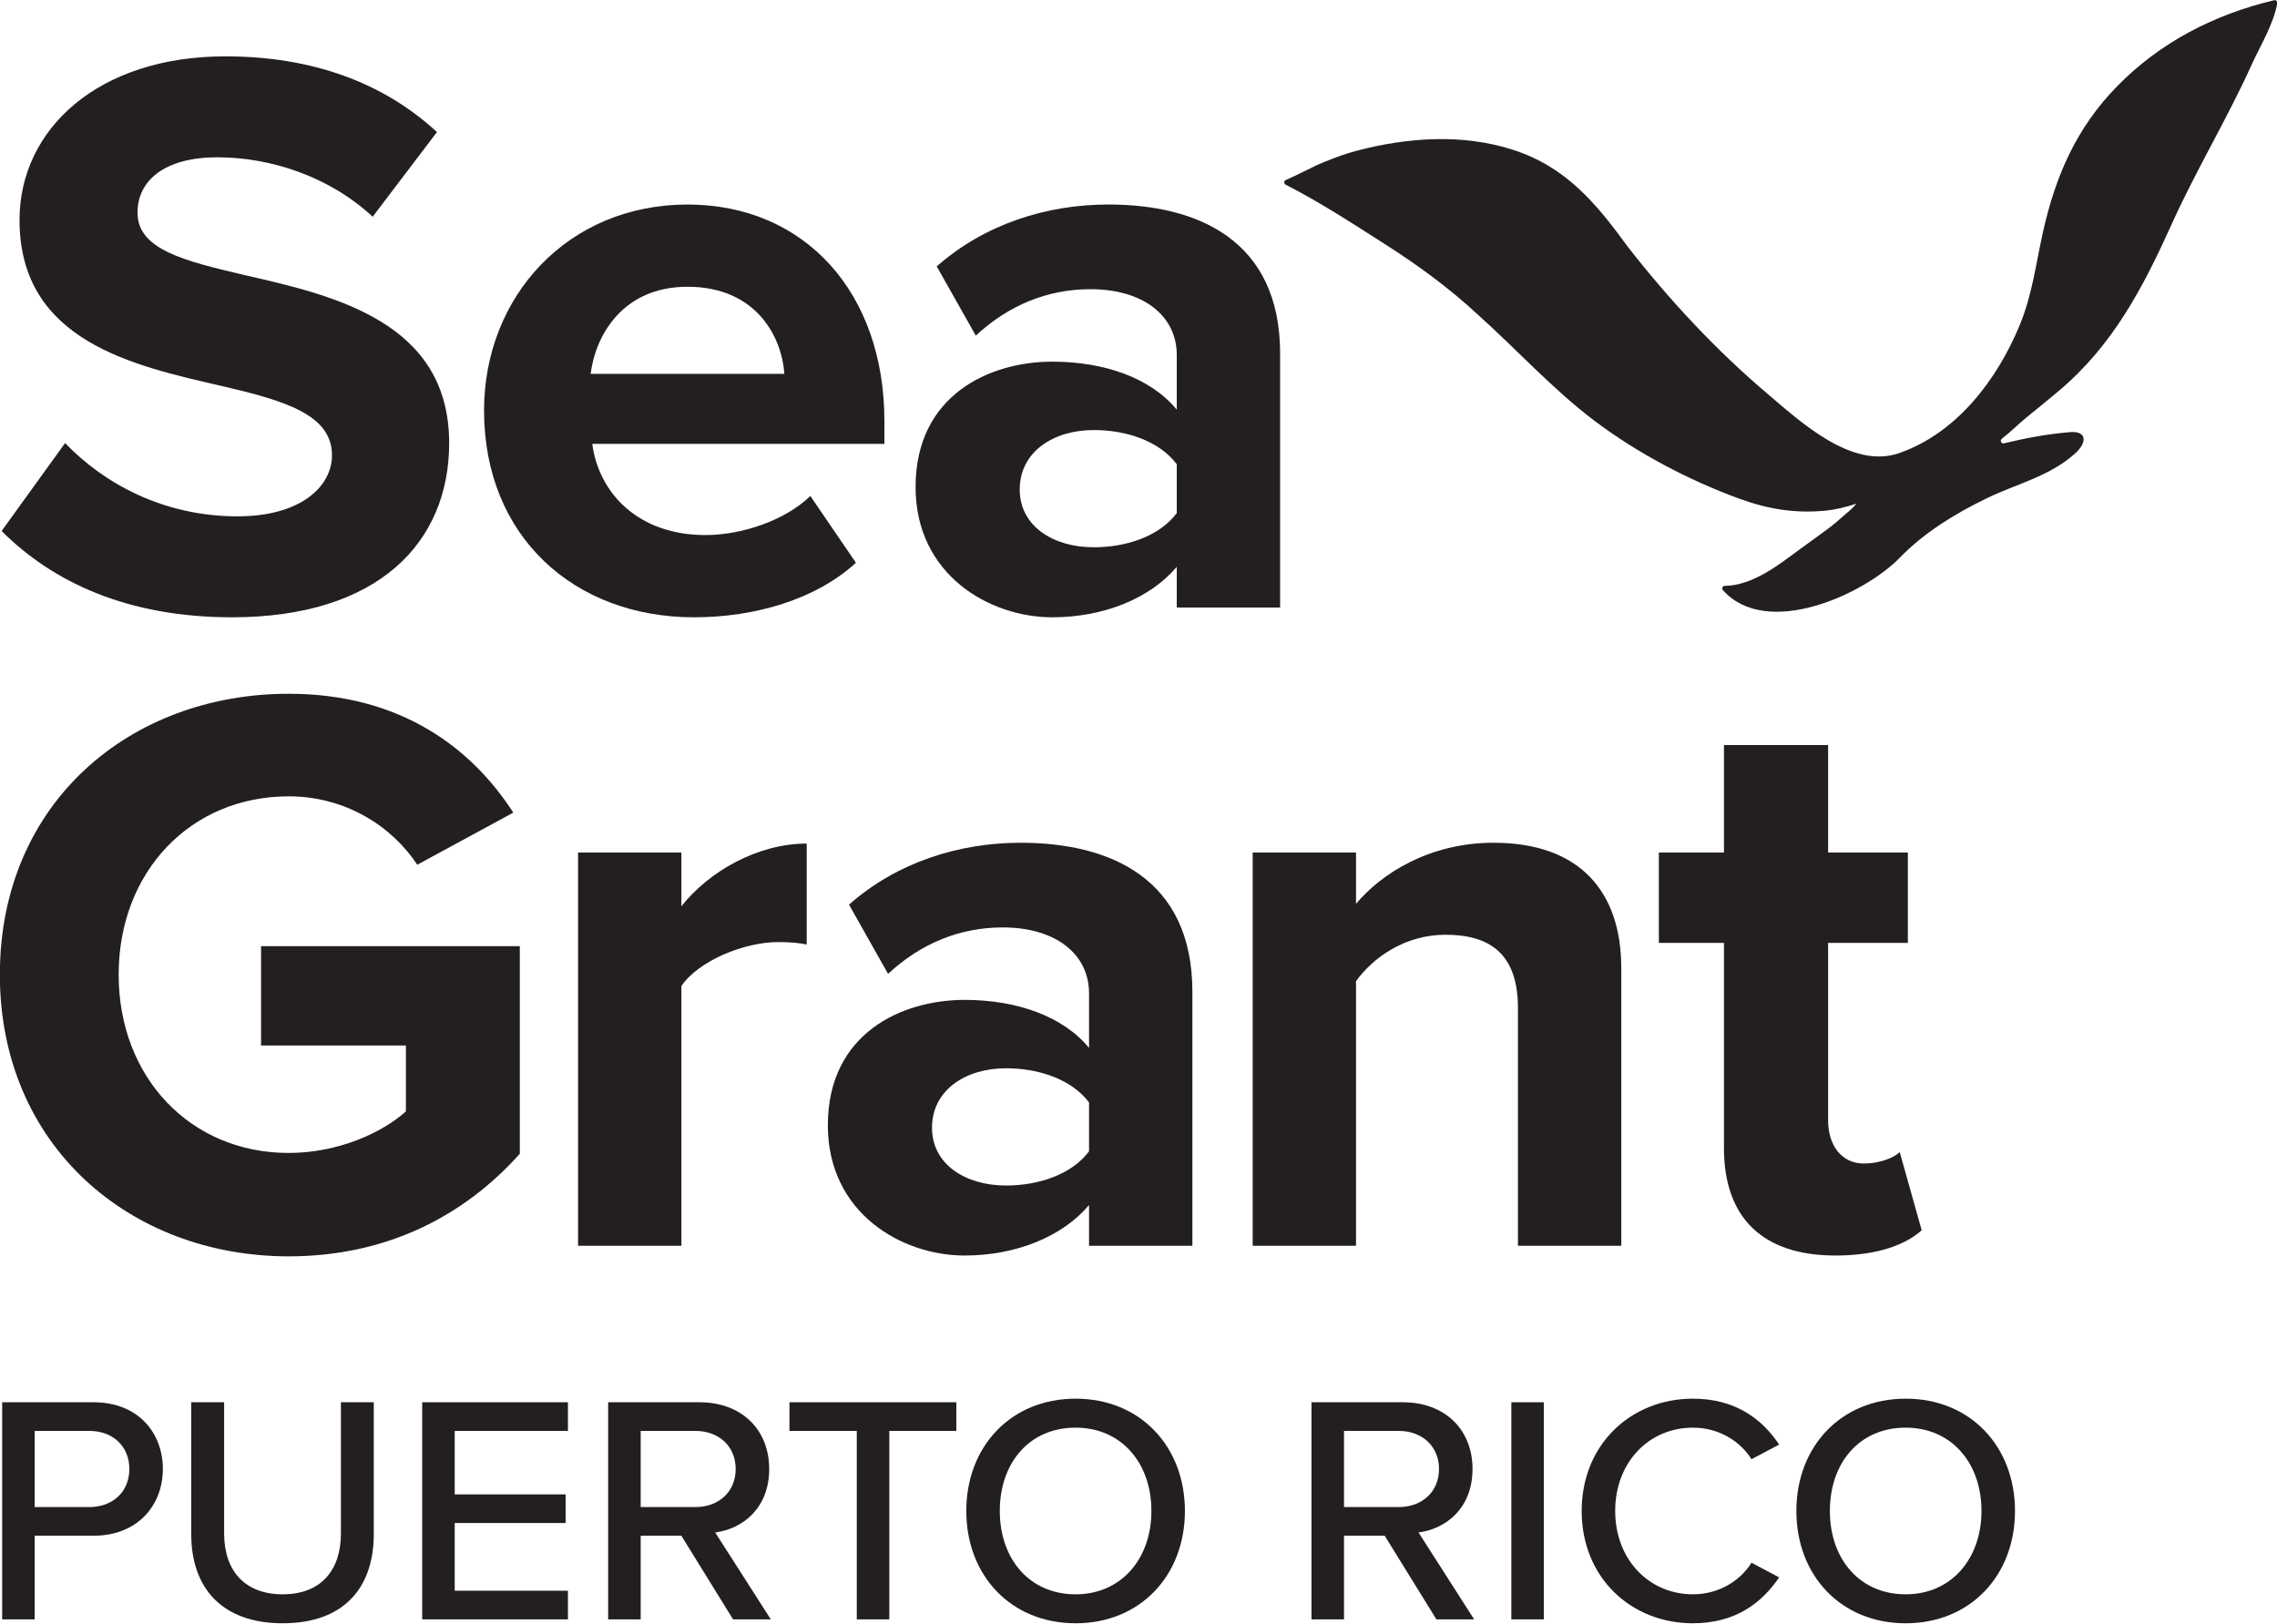
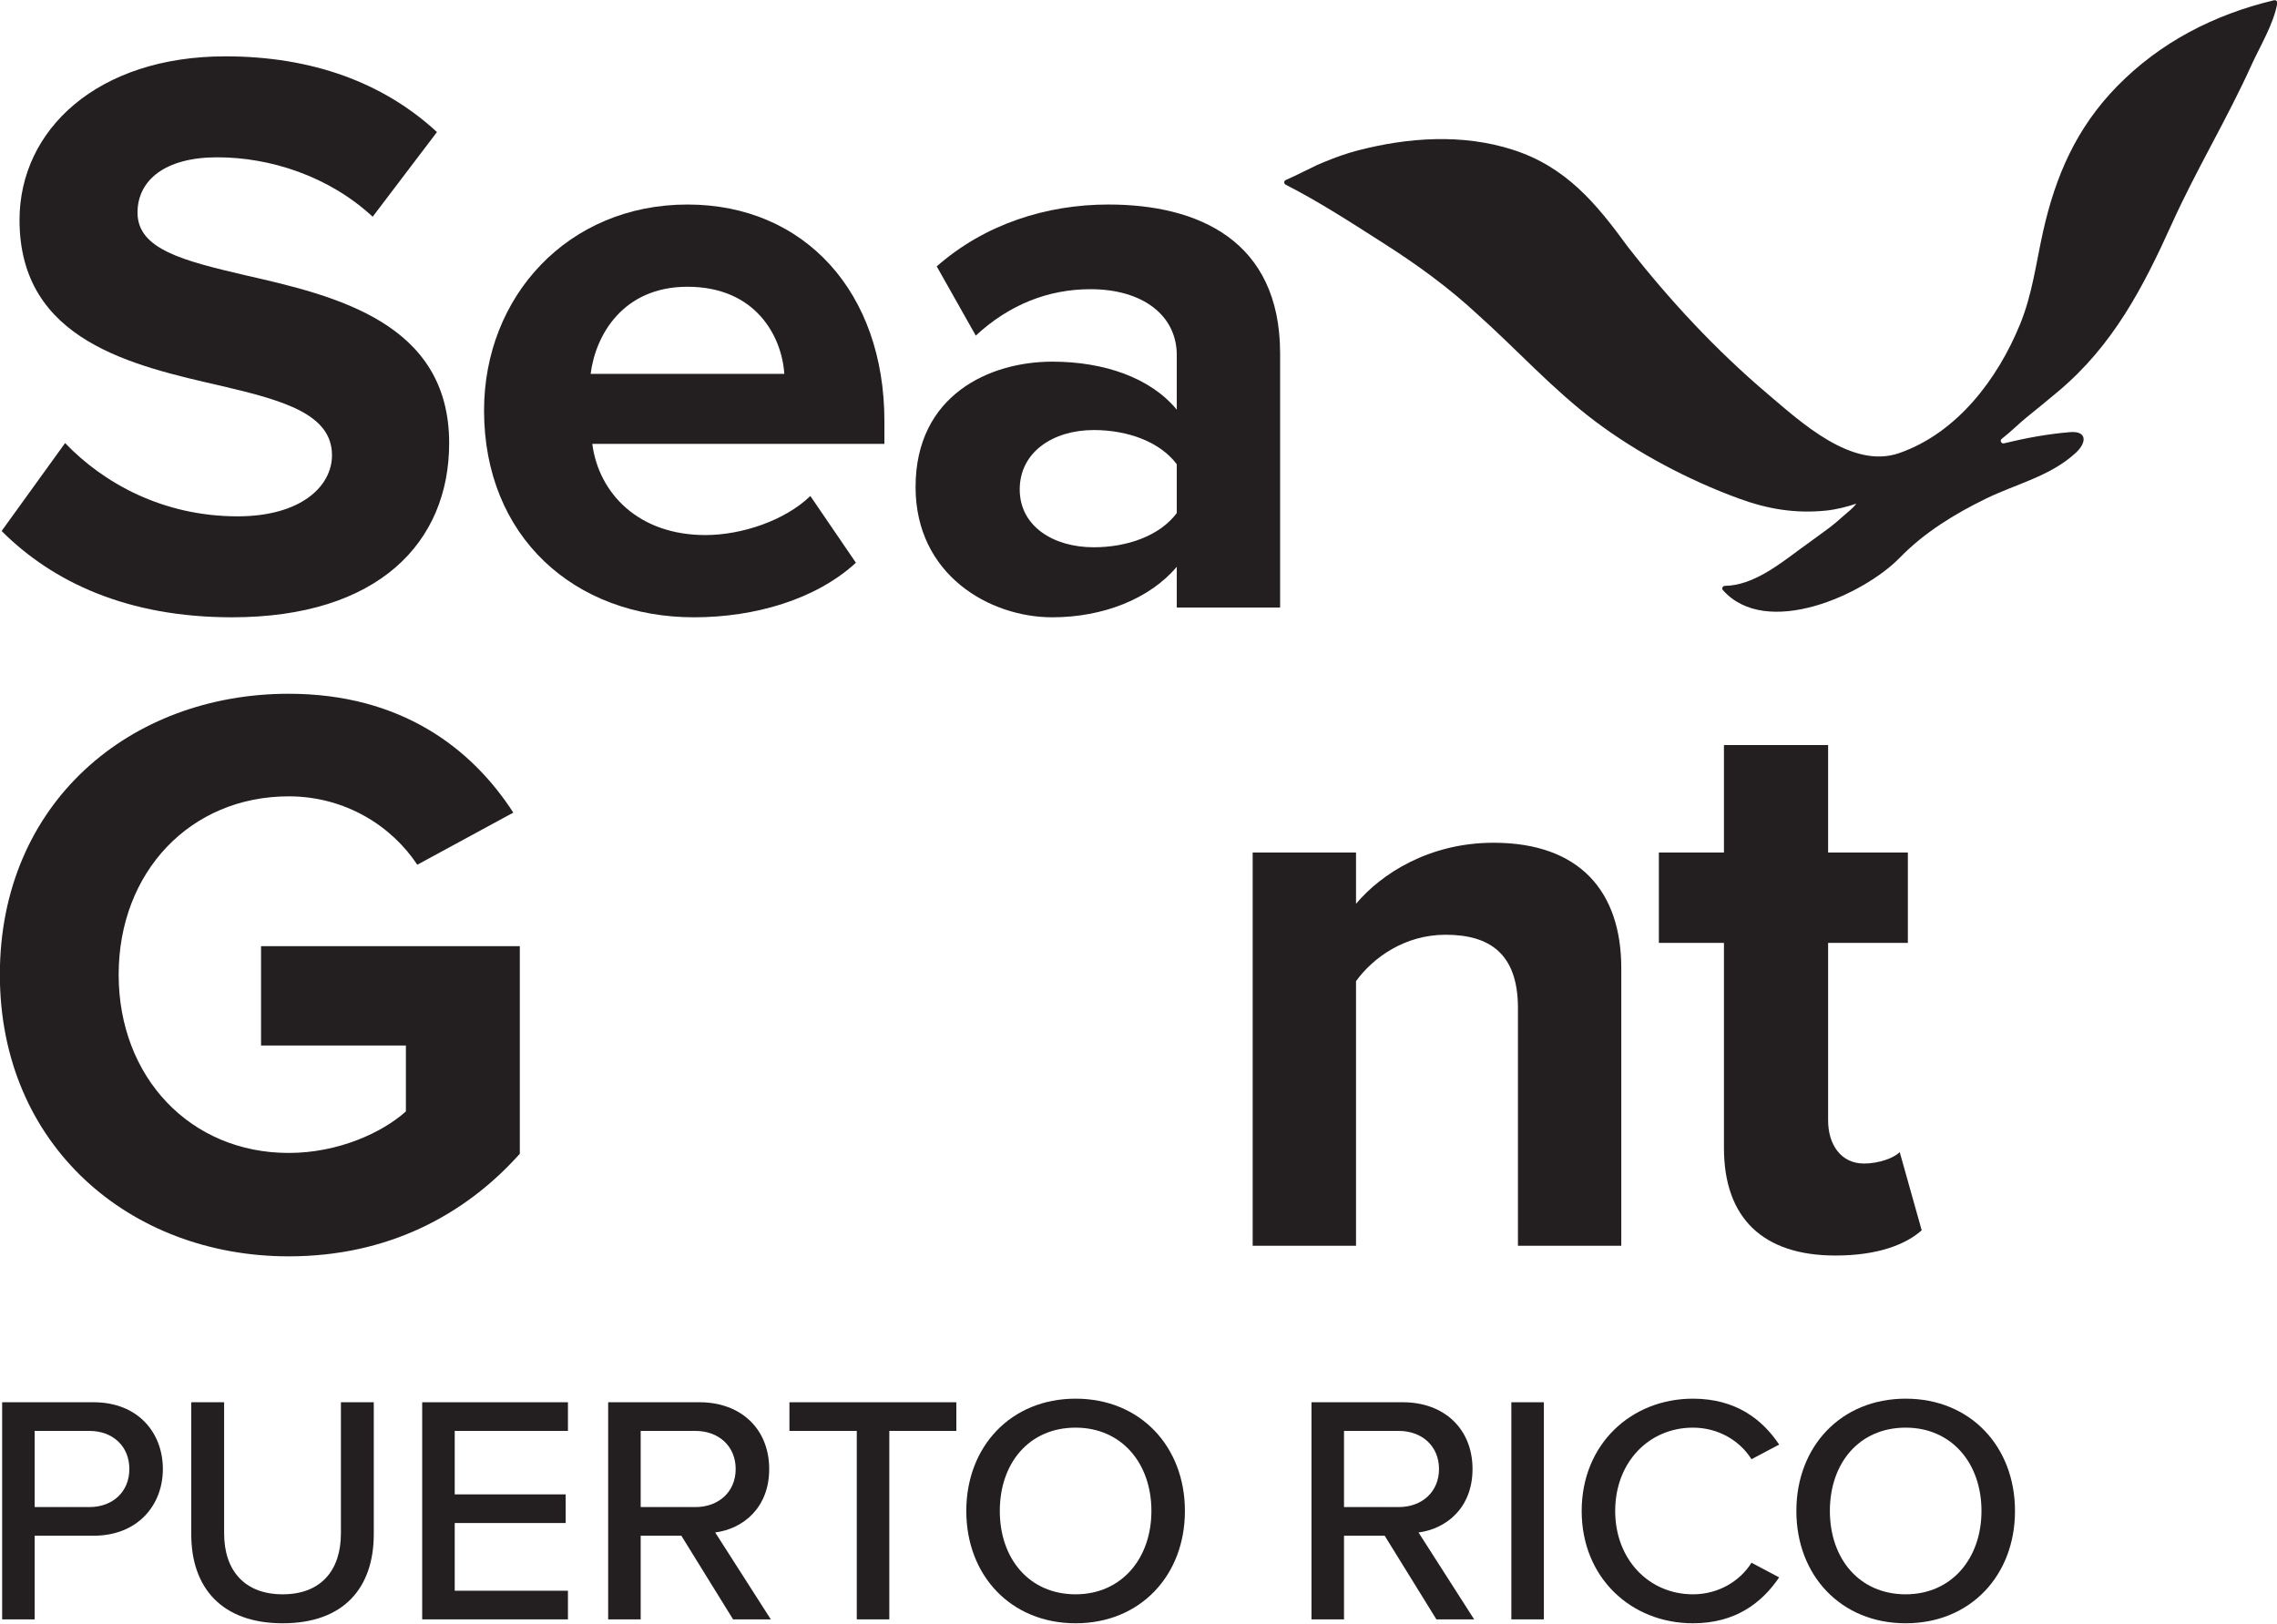
<svg xmlns="http://www.w3.org/2000/svg" width="561" height="400" viewBox="0 0 561 400">
  <g id="Layer-1">
    <g id="Group">
      <path id="Path" fill="#231f20" stroke="none" d="M 16.038 109.158 C 25.46 118.987 40.095 127.21 58.539 127.21 C 74.176 127.21 81.794 119.789 81.794 112.166 C 81.794 102.138 70.166 98.728 54.729 95.118 C 32.877 90.103 4.811 84.086 4.811 54.199 C 4.811 31.934 24.057 13.882 55.531 13.882 C 76.782 13.882 94.424 20.301 107.656 32.536 L 91.818 53.396 C 80.993 43.368 66.558 38.754 53.527 38.754 C 40.696 38.754 33.88 44.37 33.88 52.394 C 33.88 61.42 45.106 64.228 60.544 67.839 C 82.596 72.853 110.663 79.472 110.663 109.158 C 110.663 133.629 93.221 152.083 57.136 152.083 C 31.474 152.083 13.03 143.457 0.4 130.821 L 16.038 109.158 Z" />
    </g>
    <g id="g1">
      <path id="path1" fill="#231f20" stroke="none" d="M 145.523 92.108 L 193.236 92.108 C 192.635 82.882 186.22 70.647 169.38 70.647 C 153.542 70.647 146.726 82.481 145.523 92.108 M 169.38 50.388 C 198.248 50.388 217.895 72.051 217.895 103.743 L 217.895 109.359 L 145.924 109.359 C 147.527 121.594 157.351 131.824 173.79 131.824 C 182.812 131.824 193.437 128.214 199.652 122.196 L 210.878 138.644 C 201.055 147.67 186.019 152.083 170.983 152.083 C 141.513 152.083 119.26 132.225 119.26 101.134 C 119.26 73.054 139.909 50.388 169.38 50.388" />
    </g>
    <g id="g2">
      <path id="path2" fill="#231f20" stroke="none" d="M 289.93 114.373 C 285.72 108.756 277.701 105.949 269.481 105.949 C 259.457 105.949 251.237 111.365 251.237 120.591 C 251.237 129.618 259.457 134.832 269.481 134.832 C 277.701 134.832 285.72 132.024 289.93 126.408 L 289.93 114.373 Z M 289.93 149.675 L 289.93 139.646 C 283.314 147.469 271.887 152.083 259.256 152.083 C 243.82 152.083 225.577 141.652 225.577 119.989 C 225.577 97.324 243.82 89.1 259.256 89.1 C 272.087 89.1 283.515 93.112 289.93 100.935 L 289.93 87.496 C 289.93 77.666 281.509 71.249 268.679 71.249 C 258.254 71.249 248.631 75.059 240.412 82.682 L 230.788 65.632 C 242.617 55.202 257.853 50.387 273.09 50.387 C 295.142 50.387 315.391 59.213 315.391 87.094 L 315.391 149.675 L 289.93 149.675 Z" />
    </g>
    <g id="g3">
      <path id="path3" fill="#231f20" stroke="none" d="M 71.134 170.923 C 98.801 170.923 116.243 184.363 126.466 200.208 L 102.81 213.045 C 96.596 203.618 85.168 196.196 71.134 196.196 C 46.877 196.196 29.235 214.85 29.235 240.123 C 29.235 265.398 46.877 284.05 71.134 284.05 C 83.364 284.05 94.19 279.037 100.004 273.821 L 100.004 257.575 L 64.318 257.575 L 64.318 233.103 L 128.07 233.103 L 128.07 284.251 C 114.439 299.496 95.393 309.526 71.134 309.526 C 32.042 309.526 -0.034 282.245 -0.034 240.123 C -0.034 197.8 32.042 170.923 71.134 170.923" />
    </g>
    <g id="g4">
-       <path id="path4" fill="#231f20" stroke="none" d="M 142.42 306.917 L 142.42 210.037 L 167.881 210.037 L 167.881 223.276 C 174.697 214.649 186.726 207.83 198.754 207.83 L 198.754 232.701 C 196.95 232.302 194.545 232.101 191.738 232.101 C 183.318 232.101 172.091 236.714 167.881 242.932 L 167.881 306.917 L 142.42 306.917 Z" />
-     </g>
+       </g>
    <g id="g5">
-       <path id="path5" fill="#231f20" stroke="none" d="M 268.316 271.615 C 264.107 265.998 256.088 263.19 247.869 263.19 C 237.844 263.19 229.624 268.607 229.624 277.833 C 229.624 286.859 237.844 292.074 247.869 292.074 C 256.088 292.074 264.107 289.266 268.316 283.65 L 268.316 271.615 Z M 268.316 306.917 L 268.316 296.888 C 261.701 304.711 250.274 309.325 237.644 309.325 C 222.207 309.325 203.963 298.893 203.963 277.231 C 203.963 254.566 222.207 246.342 237.644 246.342 C 250.474 246.342 261.902 250.354 268.316 258.177 L 268.316 244.737 C 268.316 234.908 259.897 228.49 247.066 228.49 C 236.642 228.49 227.018 232.301 218.798 239.924 L 209.176 222.874 C 221.004 212.444 236.24 207.629 251.477 207.629 C 273.53 207.629 293.778 216.455 293.778 244.336 L 293.778 306.917 L 268.316 306.917 Z" />
-     </g>
+       </g>
    <g id="g6">
      <path id="path6" fill="#231f20" stroke="none" d="M 373.986 306.917 L 373.986 248.348 C 373.986 234.908 366.969 230.295 356.144 230.295 C 346.12 230.295 338.301 235.912 334.091 241.729 L 334.091 306.917 L 308.63 306.917 L 308.63 210.037 L 334.091 210.037 L 334.091 222.673 C 340.307 215.252 352.134 207.629 367.972 207.629 C 389.222 207.629 399.447 219.665 399.447 238.519 L 399.447 306.917 L 373.986 306.917 Z" />
    </g>
    <g id="g7">
      <path id="path7" fill="#231f20" stroke="none" d="M 424.744 282.848 L 424.744 232.302 L 408.706 232.302 L 408.706 210.037 L 424.744 210.037 L 424.744 183.56 L 450.405 183.56 L 450.405 210.037 L 470.053 210.037 L 470.053 232.302 L 450.405 232.302 L 450.405 276.029 C 450.405 282.047 453.614 286.659 459.227 286.659 C 463.035 286.659 466.645 285.255 468.048 283.852 L 473.461 303.107 C 469.652 306.516 462.836 309.325 452.21 309.325 C 434.367 309.325 424.744 300.099 424.744 282.848" />
    </g>
    <g id="g8">
      <path id="path8" fill="#231f20" stroke="none" d="M 326.423 39.845 C 329.034 38.771 331.646 37.822 334.447 37.09 C 346.9 33.838 360.353 32.92 372.726 36.894 C 385.842 41.105 393.278 50.127 401.052 60.798 C 411.283 73.904 422.745 86.233 435.437 96.992 C 443.666 103.968 456.262 115.694 467.925 111.629 C 482.144 106.672 492.136 93.452 497.67 79.953 C 500.736 72.472 501.611 64.902 503.357 57.092 C 506.449 43.263 511.619 31.467 521.601 21.261 C 532.249 10.375 545.576 3.56 560.28 0.061 C 560.719 -0.043 561.138 0.329 561.065 0.775 C 560.239 5.797 556.78 11.458 554.742 15.967 C 548.716 29.294 541.121 41.793 535.091 55.145 C 527.969 70.909 520.552 85.145 507.095 96.427 C 504.501 98.602 501.875 100.758 499.24 102.877 C 497.642 104.162 495.414 106.383 493.193 108.107 C 492.647 108.531 493.068 109.387 493.74 109.224 C 499.083 107.917 504.471 106.93 509.988 106.466 C 514.24 106.108 514.191 109.023 511.399 111.587 C 505.119 117.354 496.828 119.181 489.375 122.81 C 481.573 126.609 474.122 131.176 468.03 137.43 C 459.18 146.516 435.198 157.447 424.478 145.383 C 424.129 144.99 424.42 144.349 424.946 144.342 C 431.852 144.25 438.269 139.137 443.509 135.269 C 445.893 133.51 448.327 131.819 450.691 130.033 C 451.875 129.139 453.003 128.174 454.102 127.179 C 455.15 126.231 456.537 125.235 457.348 124.087 C 455.023 124.874 452.365 125.543 449.916 125.792 C 442.307 126.566 435.528 125.431 428.354 122.799 C 416.042 118.283 403.465 111.665 392.976 103.767 C 382.512 95.888 373.71 86.101 363.97 77.394 C 357.031 70.947 349.224 65.261 341.251 60.173 C 333.264 55.076 325.163 49.783 316.756 45.498 C 316.272 45.251 316.291 44.567 316.791 44.351 C 319.171 43.327 323.788 40.963 324.556 40.632 C 325.18 40.364 325.801 40.101 326.423 39.845" />
    </g>
    <g id="g9">
      <path id="path9" fill="#231f20" stroke="none" d="M 22.01 352.532 L 8.544 352.532 L 8.544 371.298 L 22.01 371.298 C 27.78 371.298 31.869 367.527 31.869 361.915 C 31.869 356.301 27.78 352.532 22.01 352.532 M 0.529 398.965 L 0.529 345.474 L 23.052 345.474 C 34.033 345.474 40.125 353.012 40.125 361.915 C 40.125 370.816 33.953 378.355 23.052 378.355 L 8.544 378.355 L 8.544 398.965 L 0.529 398.965 Z" />
    </g>
    <g id="g10">
      <path id="path10" fill="#231f20" stroke="none" d="M 47.123 345.475 L 55.219 345.475 L 55.219 377.793 C 55.219 386.935 60.268 392.79 69.647 392.79 C 79.025 392.79 83.994 386.935 83.994 377.793 L 83.994 345.475 L 92.09 345.475 L 92.09 377.954 C 92.09 391.267 84.635 399.927 69.647 399.927 C 54.658 399.927 47.123 391.187 47.123 378.034 L 47.123 345.475 Z" />
    </g>
    <g id="g11">
      <path id="path11" fill="#231f20" stroke="none" d="M 104.018 398.965 L 104.018 345.475 L 139.927 345.475 L 139.927 352.532 L 112.033 352.532 L 112.033 368.17 L 139.366 368.17 L 139.366 375.227 L 112.033 375.227 L 112.033 391.908 L 139.927 391.908 L 139.927 398.965 L 104.018 398.965 Z" />
    </g>
    <g id="g12">
      <path id="path12" fill="#231f20" stroke="none" d="M 171.317 352.532 L 157.851 352.532 L 157.851 371.298 L 171.317 371.298 C 177.088 371.298 181.256 367.527 181.256 361.915 C 181.256 356.301 177.088 352.532 171.317 352.532 M 180.615 398.965 L 167.87 378.355 L 157.851 378.355 L 157.851 398.965 L 149.836 398.965 L 149.836 345.474 L 172.359 345.474 C 182.539 345.474 189.512 352.051 189.512 361.915 C 189.512 371.538 183.02 376.67 176.206 377.552 L 189.912 398.965 L 180.615 398.965 Z" />
    </g>
    <g id="g13">
      <path id="path13" fill="#231f20" stroke="none" d="M 211.091 398.965 L 211.091 352.532 L 194.499 352.532 L 194.499 345.475 L 235.618 345.475 L 235.618 352.532 L 219.106 352.532 L 219.106 398.965 L 211.091 398.965 Z" />
    </g>
    <g id="g14">
      <path id="path14" fill="#231f20" stroke="none" d="M 265.005 351.73 C 253.543 351.73 246.328 360.471 246.328 372.259 C 246.328 383.968 253.543 392.79 265.005 392.79 C 276.306 392.79 283.681 383.968 283.681 372.259 C 283.681 360.471 276.306 351.73 265.005 351.73 M 265.005 344.592 C 280.955 344.592 291.936 356.382 291.936 372.259 C 291.936 388.138 280.955 399.927 265.005 399.927 C 249.053 399.927 238.073 388.138 238.073 372.259 C 238.073 356.382 249.053 344.592 265.005 344.592" />
    </g>
    <g id="g15">
      <path id="path15" fill="#231f20" stroke="none" d="M 344.601 352.532 L 331.134 352.532 L 331.134 371.298 L 344.601 371.298 C 350.371 371.298 354.539 367.527 354.539 361.915 C 354.539 356.301 350.371 352.532 344.601 352.532 M 353.898 398.965 L 341.154 378.355 L 331.134 378.355 L 331.134 398.965 L 323.118 398.965 L 323.118 345.474 L 345.642 345.474 C 355.822 345.474 362.795 352.051 362.795 361.915 C 362.795 371.538 356.303 376.67 349.49 377.552 L 363.196 398.965 L 353.898 398.965 Z" />
    </g>
    <g id="g16">
      <path id="path16" fill="#231f20" fill-rule="evenodd" stroke="none" d="M 372.359 345.475 L 380.375 345.475 L 380.375 398.965 L 372.359 398.965 Z" />
    </g>
    <g id="g17">
      <path id="path17" fill="#231f20" stroke="none" d="M 389.689 372.26 C 389.689 355.821 401.873 344.592 417.102 344.592 C 427.602 344.592 434.175 349.645 438.343 355.901 L 431.529 359.51 C 428.724 355.018 423.434 351.73 417.102 351.73 C 406.281 351.73 397.945 360.231 397.945 372.26 C 397.945 384.21 406.281 392.79 417.102 392.79 C 423.434 392.79 428.724 389.502 431.529 385.011 L 438.343 388.62 C 434.094 394.876 427.602 399.927 417.102 399.927 C 401.873 399.927 389.689 388.7 389.689 372.26" />
    </g>
    <g id="g18">
      <path id="path18" fill="#231f20" stroke="none" d="M 469.515 351.73 C 458.053 351.73 450.839 360.471 450.839 372.259 C 450.839 383.968 458.053 392.79 469.515 392.79 C 480.817 392.79 488.191 383.968 488.191 372.259 C 488.191 360.471 480.817 351.73 469.515 351.73 M 469.515 344.592 C 485.465 344.592 496.446 356.382 496.446 372.259 C 496.446 388.138 485.465 399.927 469.515 399.927 C 453.564 399.927 442.583 388.138 442.583 372.259 C 442.583 356.382 453.564 344.592 469.515 344.592" />
    </g>
  </g>
</svg>